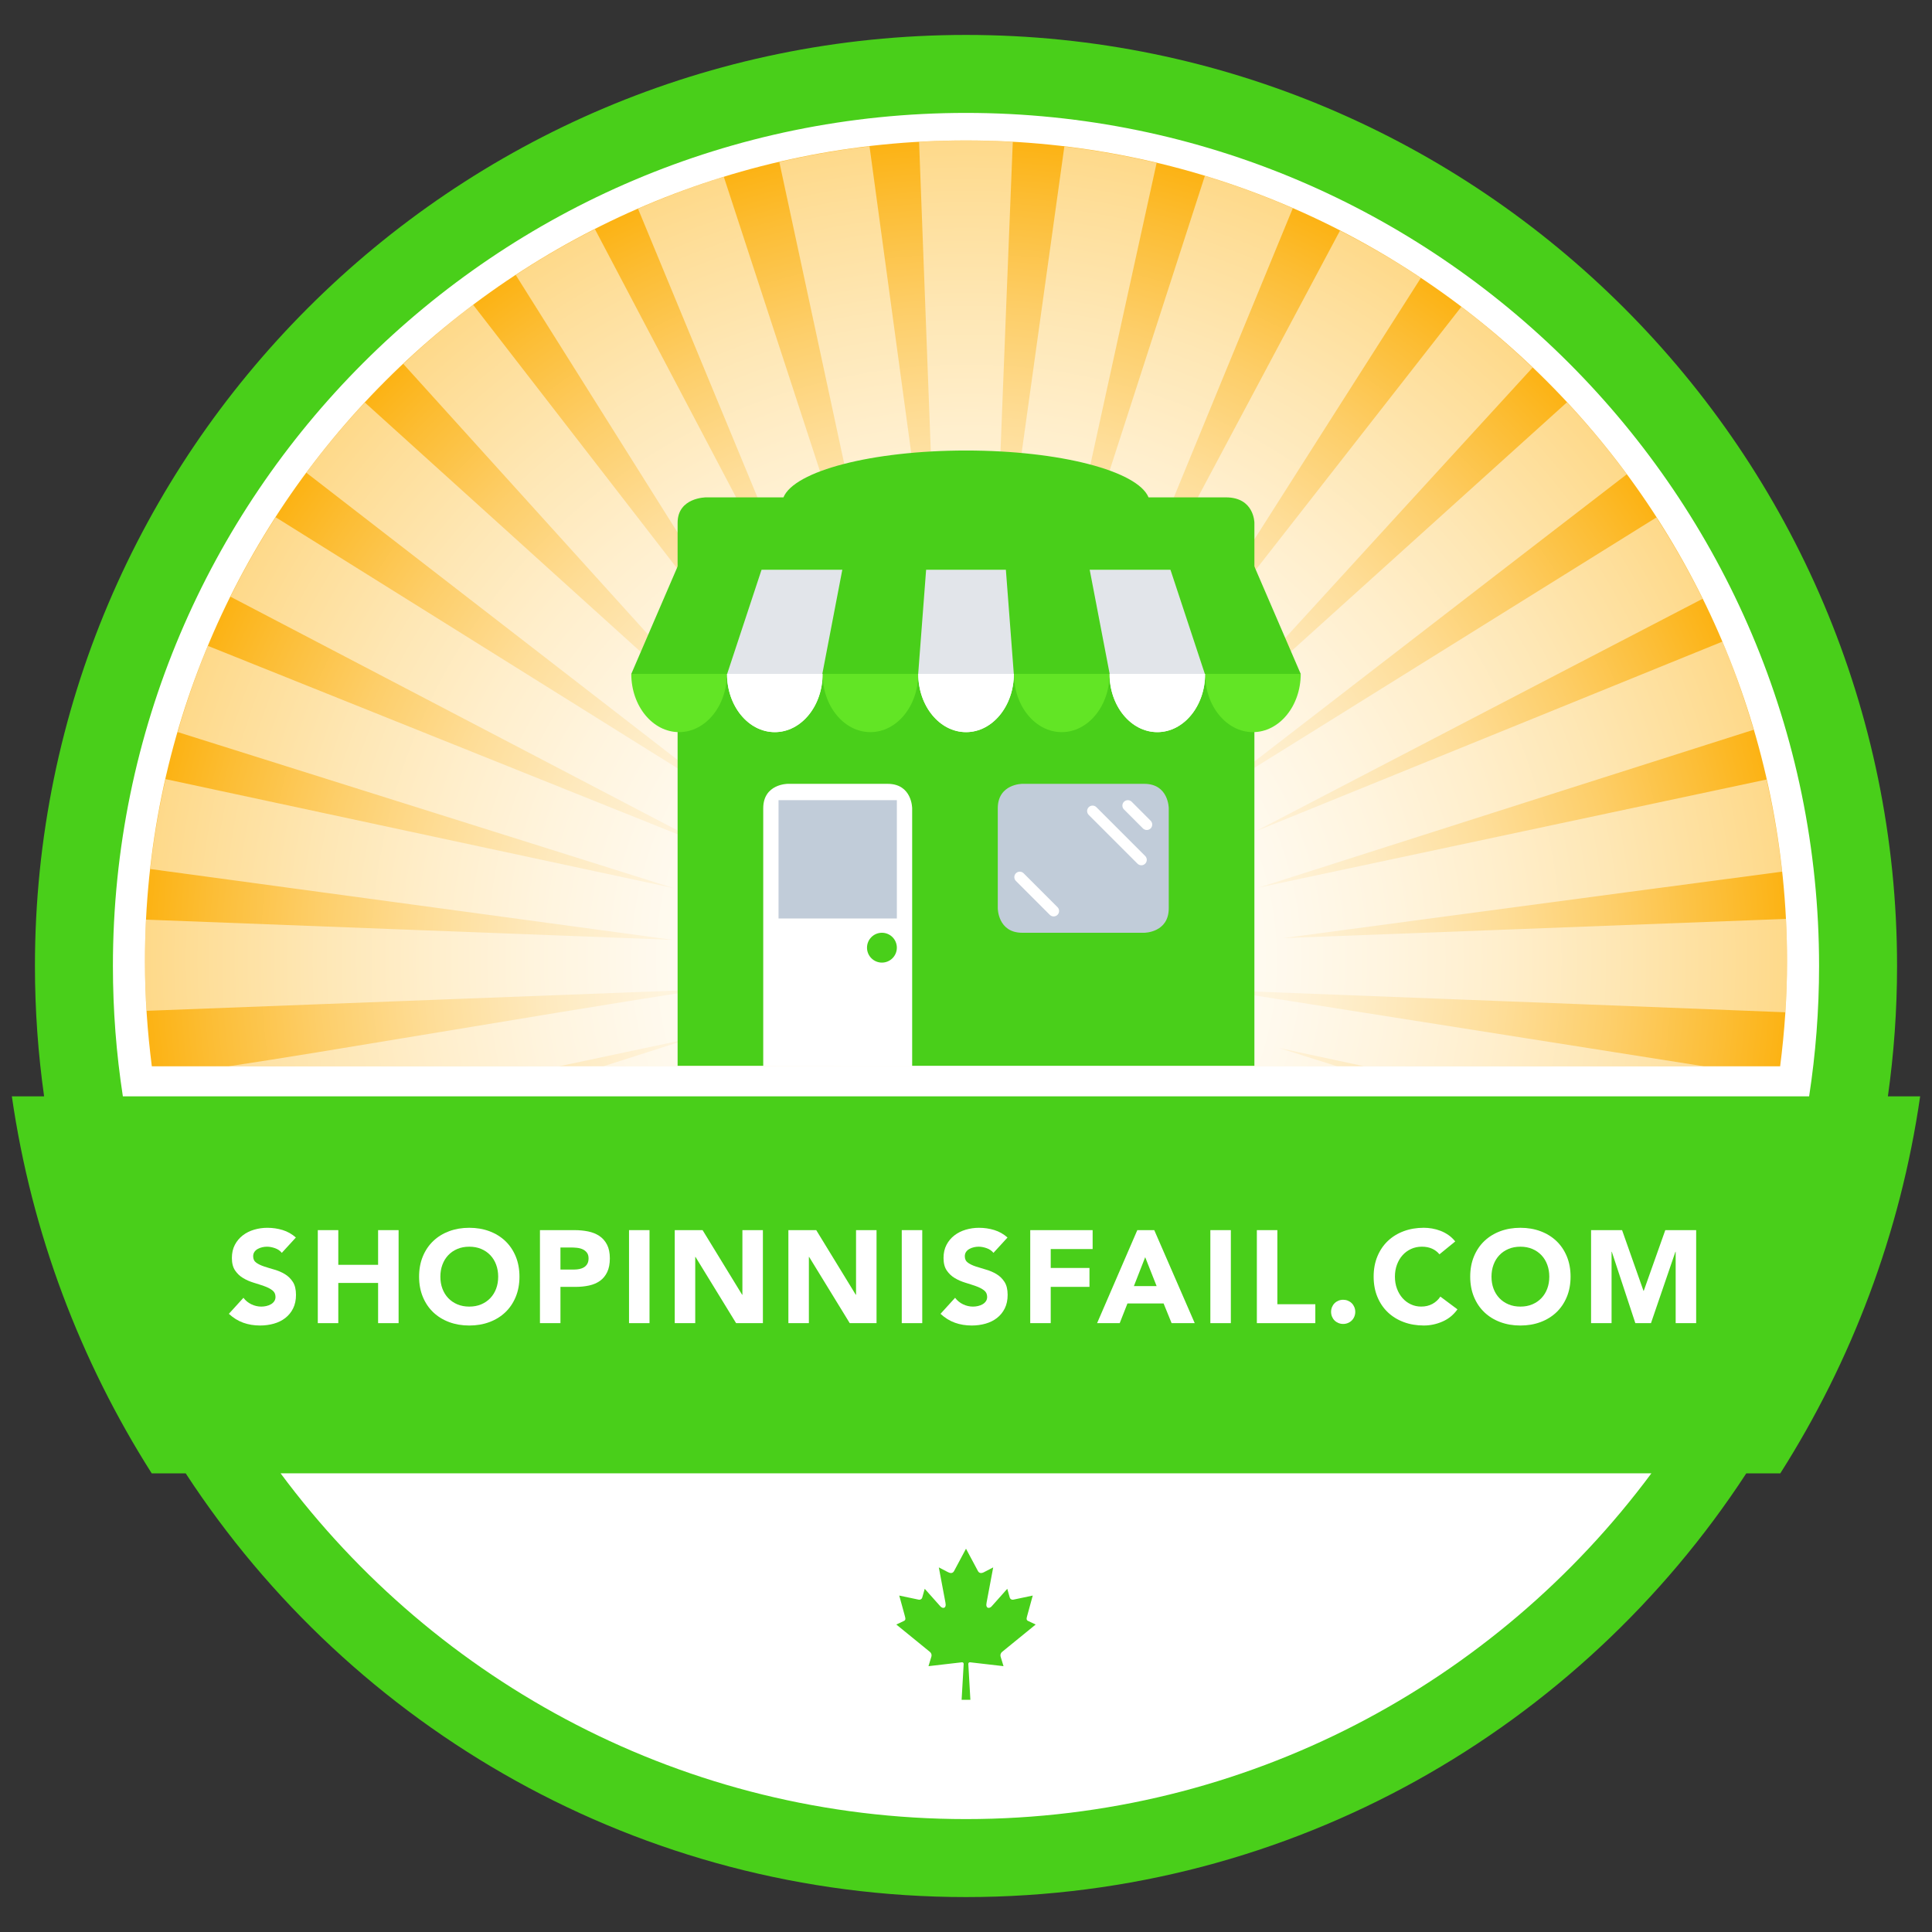
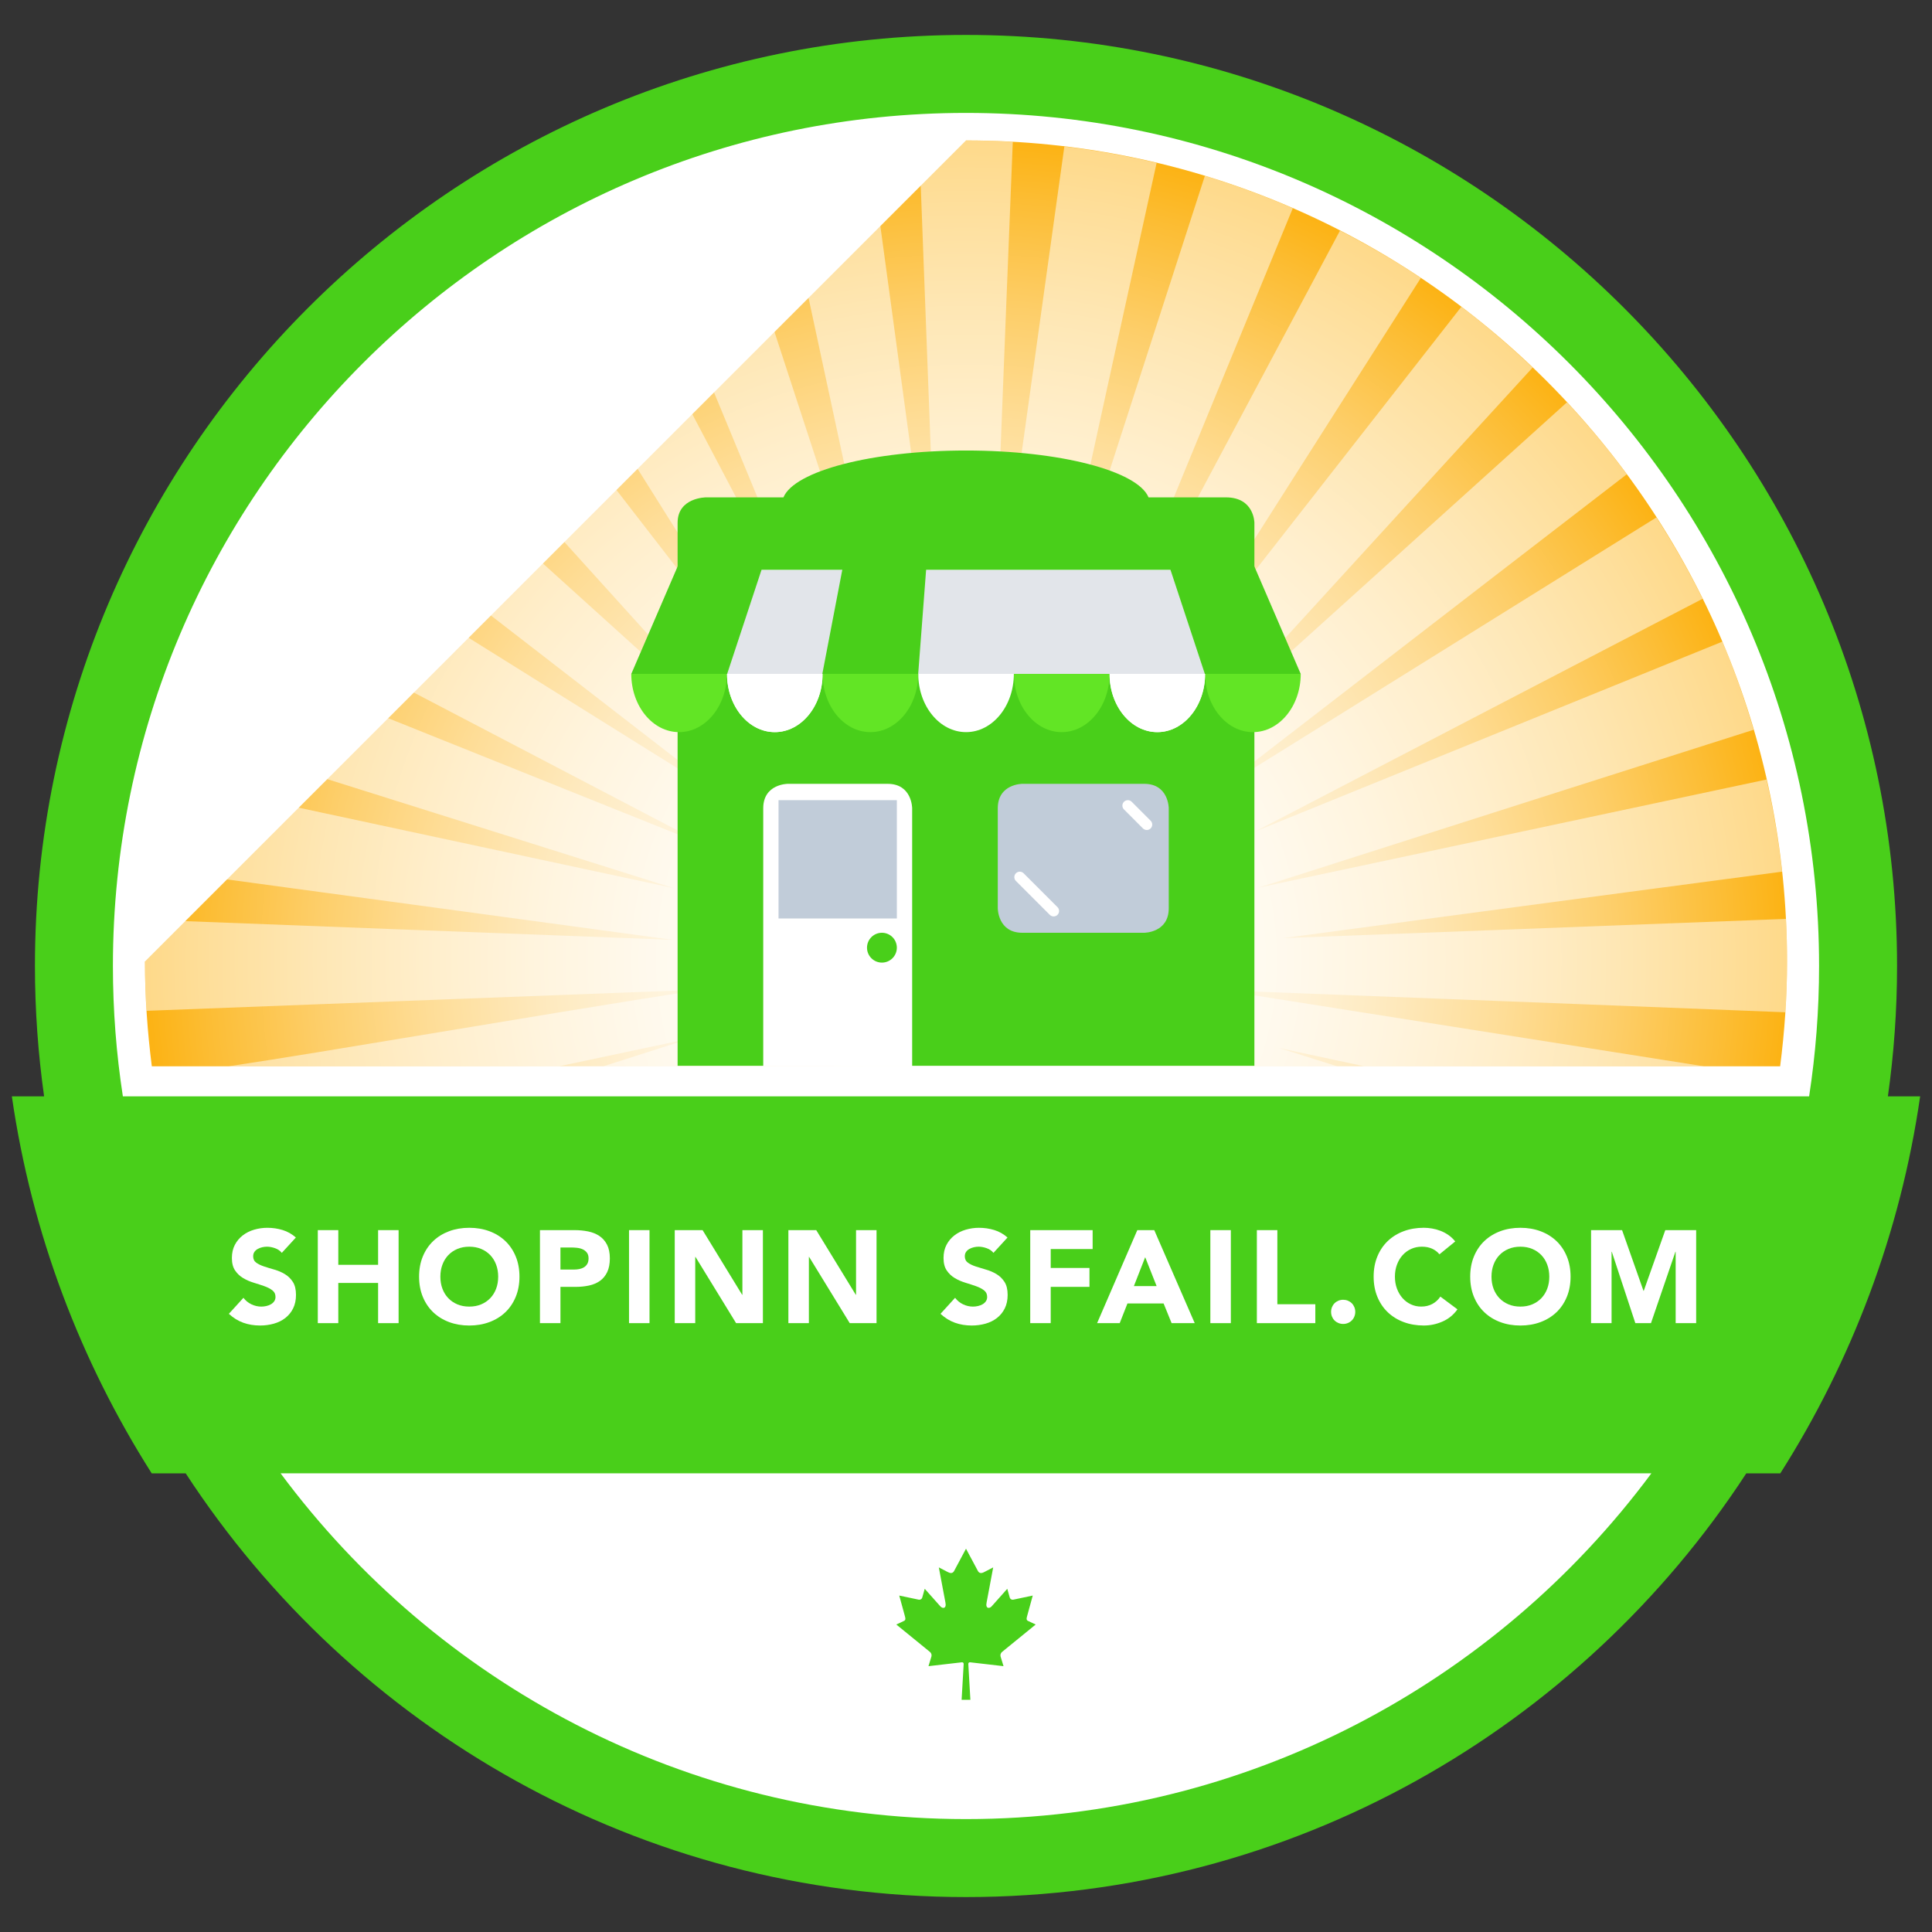
<svg xmlns="http://www.w3.org/2000/svg" xmlns:xlink="http://www.w3.org/1999/xlink" version="1.1" id="Layer_1" x="0px" y="0px" width="500px" height="500px" viewBox="0 0 500 500" enable-background="new 0 0 500 500" xml:space="preserve">
  <rect x="0" y="0" width="500" height="500" fill="#333333" stroke="none" />
  <path fill="#FFFFFF" d="M250,480.867c127.507,0,230.866-103.362,230.866-230.867c0-127.506-103.359-230.869-230.866-230.869  S19.132,122.494,19.132,250C19.132,377.505,122.493,480.867,250,480.867" />
  <g>
    <g>
      <g>
        <g>
          <g>
            <g>
              <defs>
-                 <path id="SVGID_1_" d="M37.51,248.829c0,9.2,0.648,18.243,1.782,27.135h421.409c1.136-8.892,1.786-17.935,1.786-27.135         c0-117.352-95.14-212.484-212.487-212.484C132.644,36.345,37.51,131.478,37.51,248.829" />
+                 <path id="SVGID_1_" d="M37.51,248.829c0,9.2,0.648,18.243,1.782,27.135h421.409c1.136-8.892,1.786-17.935,1.786-27.135         c0-117.352-95.14-212.484-212.487-212.484" />
              </defs>
              <clipPath id="SVGID_2_">
                <use xlink:href="#SVGID_1_" overflow="visible" />
              </clipPath>
              <radialGradient id="SVGID_3_" cx="-160.012" cy="152.786" r="2.521" gradientTransform="matrix(84.24 0 0 84.24 13729.445 -12622.035)" gradientUnits="userSpaceOnUse">
                <stop offset="0" style="stop-color:#FFFFFF" />
                <stop offset="0.126" style="stop-color:#FFFEFB" />
                <stop offset="0.257" style="stop-color:#FFFAEE" />
                <stop offset="0.389" style="stop-color:#FFF3DA" />
                <stop offset="0.523" style="stop-color:#FEE9BD" />
                <stop offset="0.659" style="stop-color:#FEDD97" />
                <stop offset="0.795" style="stop-color:#FDCE69" />
                <stop offset="0.929" style="stop-color:#FCBD34" />
                <stop offset="1" style="stop-color:#FCB315" />
              </radialGradient>
              <rect x="37.51" y="36.345" clip-path="url(#SVGID_2_)" fill="url(#SVGID_3_)" width="424.979" height="239.619" />
            </g>
          </g>
        </g>
      </g>
    </g>
  </g>
  <path opacity="0.5" fill="#FFFFFF" enable-background="new    " d="M441.006,275.964l-124.699-19.676  c63.412,2.446,132.082,5.112,145.741,5.69c0.282-4.353,0.439-8.729,0.439-13.149c0-3.696-0.101-7.369-0.284-11.019l-130.162,4.976  c75.628-10.107,118.92-15.873,129.022-17.183l0.135-0.018c-0.883-8.099-2.247-16.048-4.019-23.849l-131.42,27.972  c57.31-18.301,115.89-36.997,127.812-40.76l0.271-0.087c-2.289-7.791-4.961-15.416-8.09-22.808l-120.812,49.092  c55.11-28.699,104.679-54.497,115.229-59.942l0.463-0.237c-3.586-7.269-7.593-14.286-11.954-21.055l-114.991,71.616  c62.561-48.3,98.391-75.94,106.765-82.354l0.562-0.431c-4.808-6.506-9.981-12.716-15.484-18.624l-98.109,88.563  c38.479-42.113,80.12-87.67,88.688-96.977l0.523-0.573c-5.848-5.579-11.981-10.85-18.438-15.738L296.2,184.282  c42.149-66.281,65.479-102.938,70.983-111.517l0.526-0.828c-6.71-4.474-13.704-8.544-20.922-12.246l-63.883,119.885  C307.287,120.193,329.549,66,334.177,54.86l0.403-0.971c-7.38-3.208-14.971-6.015-22.76-8.38L270.736,172.6  c12.717-58.131,25.632-117.109,28.359-129.357l0.234-1.079c-7.803-1.856-15.771-3.28-23.878-4.249L256.77,171.927  c3.071-78.68,4.85-123.669,5.291-134.044l0.051-1.173c-4.012-0.226-8.047-0.366-12.109-0.366c-4.08,0-8.125,0.142-12.146,0.368  l5.003,132.221c-8.901-65.457-16.179-118.941-17.68-129.968l-0.151-1.11c-7.923,0.928-15.705,2.298-23.338,4.072l30.074,139.869  c-22.046-67.491-40.485-123.934-44.095-134.98l-0.349-1.064c-7.598,2.342-14.993,5.127-22.2,8.271l51.204,123.742  c-24.318-46.208-45.216-85.909-55.688-105.8L153.968,59.3c-7.066,3.587-13.908,7.543-20.491,11.87l73.475,116.909  c-42.057-54.354-76.881-99.35-83.923-108.45l-0.579-0.748c-6.322,4.753-12.339,9.88-18.083,15.293l94.102,104.052  c-51.833-46.862-94.953-85.845-103.506-93.576l-0.539-0.487c-5.373,5.773-10.443,11.824-15.152,18.169l110.634,85.594  C139.302,176.314,96.005,149.27,78.444,138.3l-7.104-4.437c-4.263,6.613-8.18,13.467-11.703,20.557l123.884,64.766  c-55.777-22.378-103.463-41.505-122.445-49.119l-7.272-2.918c-3.016,7.238-5.608,14.692-7.823,22.309l128.283,40.369  c-52.15-11.19-96.969-20.804-118.887-25.506l-12.538-2.691c-1.729,7.615-3.065,15.371-3.951,23.269l135.197,18.334  c-66.053-2.541-121.021-4.649-134.932-5.183l-1.368-0.052c-0.179,3.588-0.273,7.198-0.273,10.831c0,4.295,0.153,8.55,0.419,12.772  l143.457-5.484c-25.194,3.943-49.311,7.951-70.608,11.488c-20.243,3.358-38.262,6.355-51.64,8.354h85.528l34.074-7.229  l-22.609,7.229h189.936l-15.083-4.747l22.098,4.747L441.006,275.964L441.006,275.964z" />
  <rect x="11.025" y="31.206" fill="none" width="477.947" height="256.101" />
  <path fill="#49CF1A" d="M496.934,283.727h-8.35c1.553-11.021,2.373-22.281,2.373-33.727C490.957,117.136,382.863,9.041,250,9.041  C117.136,9.041,9.042,117.136,9.042,250c0,11.443,0.82,22.702,2.372,33.727H3.066c5.125,35.479,17.752,68.537,36.196,97.574h8.797  C91.093,447.263,165.535,490.959,250,490.959c84.463,0,158.904-43.696,201.938-109.658h8.802  C479.18,352.264,491.809,319.205,496.934,283.727z M29.222,250c0-121.738,99.042-220.779,220.778-220.779  c121.736,0,220.775,99.041,220.775,220.779c0,11.465-0.886,22.729-2.573,33.727H31.796C30.103,272.729,29.222,261.465,29.222,250z   M250,470.777c-72.597,0-137.114-35.229-177.379-89.479h354.755C387.113,435.552,322.595,470.777,250,470.777z" />
  <path fill="#49CF1A" d="M265.949,417.766l1.324-4.836l-5.047,1.064c-0.494,0.076-0.824-0.238-0.898-0.537l-0.648-2.277l-3.992,4.484  c-0.564,0.717-1.719,0.717-1.356-0.941l1.705-9.081l-2.288,1.188c-0.646,0.36-1.285,0.419-1.646-0.223l-3.042-5.688l-0.06-0.111  l-0.061,0.111l-3.039,5.688c-0.359,0.642-1.002,0.583-1.645,0.223l-2.288-1.188l1.706,9.081c0.357,1.658-0.793,1.658-1.36,0.941  l-3.995-4.484l-0.647,2.277c-0.074,0.299-0.402,0.613-0.896,0.537l-5.05-1.064l1.327,4.836c0.282,1.076,0.505,1.521-0.287,1.81  l-1.8,0.849l8.691,7.081c0.345,0.271,0.52,0.751,0.396,1.188l-0.76,2.506c2.992-0.35,5.676-0.656,8.668-1.002  c0.267-0.004,0.441,0.145,0.438,0.451l-0.533,9.252l1.074,0.008l0,0H250h0.062l0,0l1.072-0.008l-0.534-9.252  c-0.002-0.311,0.174-0.455,0.438-0.451c2.995,0.346,5.678,0.652,8.671,1.002l-0.762-2.506c-0.122-0.438,0.052-0.916,0.396-1.188  l8.693-7.081l-1.8-0.849C265.443,419.287,265.664,418.842,265.949,417.766" />
  <path fill="#FFFFFF" d="M234.667,275.829h1.4v-0.705v-0.833v-65.098c0,0,0-6.339-6.343-6.339h-25.863c0,0-6.339,0-6.339,6.339  v64.931v1v0.705h1.27H200h32.875H234.667z" />
  <path fill="#49CF1A" d="M317.265,128.718h-20.021c-2.836-6.829-22.887-12.124-47.247-12.124c-24.356,0-44.408,5.295-47.243,12.124  h-20.021c0,0-7.369,0-7.369,6.585v128.363v5.579v6.584h7.369h4.768h10.021v-0.705v-0.582v-65.349c0-6.339,6.339-6.339,6.339-6.339  h25.863c6.343,0,6.343,6.339,6.343,6.339v64.933v0.998v0.705h76.432h4.767h7.37v-6.584v-5.579V135.303  C324.636,135.303,324.636,128.718,317.265,128.718z" />
  <path fill="#C1CCD9" d="M264.564,202.854c0,0-6.34,0-6.34,6.339v25.867c0,0,0,6.339,6.34,6.339h31.564c0,0,6.344,0,6.344-6.339  v-25.867c0,0,0-6.339-6.344-6.339H264.564z" />
  <path fill="#49CF1A" d="M228.243,249.12c2.131,0,3.861-1.728,3.861-3.862c0-2.131-1.73-3.861-3.861-3.861  c-2.132,0-3.862,1.73-3.862,3.861C224.38,247.393,226.111,249.12,228.243,249.12" />
  <rect x="201.484" y="207.082" fill="#C1CCD9" width="30.62" height="30.62" />
  <path fill="#FFFFFF" d="M272.684,237.172c-0.355,0-0.722-0.137-0.998-0.411l-8.767-8.77c-0.553-0.549-0.553-1.441,0-1.992  c0.552-0.549,1.438-0.549,1.988,0l8.771,8.77c0.551,0.549,0.551,1.441,0,1.992C273.402,237.035,273.042,237.172,272.684,237.172" />
-   <path fill="#FFFFFF" d="M295.378,223.933c-0.362,0-0.721-0.138-0.994-0.411l-12.629-12.628c-0.549-0.551-0.549-1.44,0-1.992  c0.552-0.551,1.445-0.551,1.994,0l12.625,12.628c0.549,0.551,0.549,1.438,0,1.992C296.1,223.795,295.741,223.933,295.378,223.933" />
  <path fill="#FFFFFF" d="M296.79,214.805c-0.363,0-0.722-0.14-0.998-0.411l-4.905-4.908c-0.552-0.552-0.552-1.443,0-1.992  c0.553-0.552,1.442-0.552,1.991,0l4.906,4.908c0.549,0.549,0.549,1.438,0,1.992C297.507,214.665,297.148,214.805,296.79,214.805" />
  <path fill="#FFFFFF" d="M324.663,147.513H175.389v26.886h12.758c0.001,8.325,5.539,15.075,12.369,15.075  c6.833,0.001,12.371-6.75,12.372-15.075h24.756c0.001,8.325,5.54,15.075,12.373,15.075c6.833,0.001,12.368-6.75,12.369-15.075  h24.761c0.002,8.325,5.539,15.075,12.369,15.075s12.367-6.75,12.368-15.075h12.779V147.513L324.663,147.513z" />
  <rect x="175.389" y="147.513" fill="#E2E5EA" width="149.274" height="26.886" />
  <path fill="#62E525" d="M336.626,174.396h-24.74c0,8.326,5.539,15.078,12.369,15.078  C331.089,189.475,336.626,182.723,336.626,174.396" />
  <path fill="#62E525" d="M287.146,174.396h-24.742c0,8.326,5.539,15.078,12.369,15.078  C281.605,189.475,287.146,182.723,287.146,174.396" />
  <path fill="#62E525" d="M237.629,174.396h-24.741c0,8.326,5.538,15.078,12.37,15.078  C232.092,189.475,237.629,182.723,237.629,174.396" />
  <path fill="#62E525" d="M188.113,174.396h-24.739c0,8.326,5.537,15.078,12.37,15.078  C182.578,189.475,188.113,182.723,188.113,174.396" />
  <path fill="#FFFFFF" d="M311.884,174.396h-24.737c0,8.326,5.537,15.078,12.369,15.078  C306.347,189.474,311.884,182.723,311.884,174.396" />
-   <path fill="#FFFFFF" d="M262.386,174.396h-24.742c0,8.326,5.539,15.078,12.373,15.078  C256.85,189.475,262.386,182.723,262.386,174.396" />
  <path fill="#FFFFFF" d="M212.888,174.396h-24.741c0,8.326,5.538,15.078,12.369,15.078  C207.35,189.475,212.888,182.723,212.888,174.396" />
  <polygon fill="#49CF1A" points="336.616,174.396 336.616,174.393 324.595,146.513 302.604,146.513 311.81,174.396 " />
-   <polygon fill="#49CF1A" points="260.249,146.513 262.372,174.396 287.18,174.396 281.833,146.513 " />
  <polygon fill="#49CF1A" points="163.382,174.396 175.405,146.513 197.397,146.513 188.191,174.396 " />
  <polygon fill="#49CF1A" points="239.75,146.513 237.627,174.396 212.82,174.396 218.167,146.513 " />
  <g>
    <path fill="#FFFFFF" d="M72.931,324.24c-0.431-0.545-1.015-0.945-1.751-1.207c-0.737-0.26-1.434-0.391-2.091-0.391   c-0.386,0-0.782,0.045-1.19,0.135c-0.408,0.092-0.793,0.232-1.156,0.427c-0.363,0.192-0.658,0.446-0.884,0.765   c-0.226,0.319-0.34,0.703-0.34,1.156c0,0.727,0.272,1.279,0.816,1.666c0.544,0.386,1.229,0.714,2.057,0.984   c0.827,0.271,1.717,0.545,2.669,0.815s1.841,0.657,2.669,1.156c0.827,0.498,1.513,1.167,2.057,2.006s0.816,1.961,0.816,3.366   c0,1.337-0.25,2.505-0.748,3.502c-0.499,0.997-1.173,1.822-2.023,2.48s-1.836,1.146-2.958,1.461   c-1.122,0.317-2.307,0.479-3.553,0.479c-1.564,0-3.015-0.236-4.352-0.714c-1.338-0.478-2.584-1.247-3.74-2.312l3.774-4.146   c0.544,0.727,1.229,1.285,2.057,1.684c0.827,0.396,1.683,0.594,2.567,0.594c0.43,0,0.867-0.051,1.309-0.15   c0.442-0.104,0.838-0.257,1.19-0.46c0.351-0.203,0.634-0.465,0.85-0.781c0.215-0.315,0.323-0.69,0.323-1.122   c0-0.726-0.278-1.298-0.833-1.717c-0.556-0.42-1.252-0.775-2.091-1.07s-1.746-0.59-2.72-0.885c-0.974-0.295-1.881-0.689-2.72-1.189   c-0.839-0.498-1.536-1.156-2.091-1.973c-0.556-0.814-0.833-1.894-0.833-3.229c0-1.293,0.255-2.426,0.765-3.399   c0.51-0.976,1.19-1.791,2.04-2.448c0.85-0.656,1.83-1.149,2.941-1.479c1.11-0.328,2.255-0.492,3.434-0.492   c1.36,0,2.674,0.191,3.944,0.577s2.414,1.032,3.434,1.938L72.931,324.24z" />
    <path fill="#FFFFFF" d="M82.247,318.357h5.304v8.978h10.302v-8.978h5.304v24.072h-5.304v-10.404H87.551v10.404h-5.304V318.357z" />
    <path fill="#FFFFFF" d="M108.46,330.395c0-1.926,0.323-3.672,0.969-5.234s1.547-2.896,2.703-3.994   c1.156-1.102,2.527-1.941,4.114-2.533c1.586-0.589,3.32-0.884,5.202-0.884c1.881,0,3.615,0.295,5.202,0.884   c1.586,0.592,2.958,1.436,4.114,2.533c1.156,1.102,2.057,2.432,2.703,3.994s0.969,3.312,0.969,5.234   c0,1.929-0.323,3.672-0.969,5.236c-0.646,1.562-1.547,2.896-2.703,3.995c-1.156,1.101-2.528,1.942-4.114,2.532   c-1.587,0.59-3.321,0.885-5.202,0.885c-1.882,0-3.616-0.295-5.202-0.885c-1.587-0.59-2.958-1.434-4.114-2.532   c-1.156-1.101-2.057-2.433-2.703-3.995C108.783,334.066,108.46,332.32,108.46,330.395z M113.968,330.395   c0,1.135,0.175,2.172,0.527,3.111c0.351,0.939,0.855,1.758,1.513,2.448c0.657,0.69,1.445,1.229,2.363,1.614   c0.918,0.386,1.943,0.578,3.077,0.578c1.133,0,2.159-0.192,3.077-0.578c0.918-0.385,1.705-0.924,2.363-1.614   c0.657-0.69,1.161-1.509,1.513-2.448c0.351-0.939,0.527-1.979,0.527-3.111c0-1.108-0.176-2.142-0.527-3.094   c-0.352-0.951-0.856-1.773-1.513-2.465c-0.658-0.691-1.445-1.229-2.363-1.615c-0.918-0.385-1.944-0.578-3.077-0.578   c-1.134,0-2.159,0.193-3.077,0.578c-0.918,0.387-1.706,0.924-2.363,1.615c-0.658,0.691-1.162,1.514-1.513,2.465   C114.144,328.253,113.968,329.284,113.968,330.395z" />
    <path fill="#FFFFFF" d="M139.74,318.357h8.942c1.246,0,2.425,0.115,3.536,0.341c1.11,0.228,2.08,0.618,2.907,1.174   s1.484,1.304,1.972,2.243c0.487,0.941,0.731,2.125,0.731,3.554c0,1.405-0.227,2.584-0.68,3.536   c-0.454,0.951-1.077,1.711-1.87,2.277c-0.793,0.565-1.734,0.97-2.822,1.207c-1.088,0.238-2.267,0.355-3.536,0.355h-3.876v9.385   h-5.304V318.357z M145.044,328.559h3.536c0.476,0,0.935-0.045,1.377-0.136s0.838-0.243,1.19-0.459   c0.351-0.216,0.634-0.51,0.85-0.884c0.215-0.374,0.323-0.846,0.323-1.411c0-0.612-0.142-1.104-0.425-1.479   c-0.284-0.373-0.646-0.662-1.088-0.867c-0.442-0.201-0.935-0.334-1.479-0.391s-1.066-0.084-1.564-0.084h-2.72V328.559z" />
    <path fill="#FFFFFF" d="M162.791,318.357h5.304v24.072h-5.304V318.357z" />
    <path fill="#FFFFFF" d="M174.623,318.357h7.208l10.234,16.729h0.068v-16.729h5.304v24.072h-6.936l-10.506-17.137h-0.068v17.137   h-5.304V318.357L174.623,318.357z" />
    <path fill="#FFFFFF" d="M204.033,318.357h7.208l10.234,16.729h0.068v-16.729h5.304v24.072h-6.936l-10.506-17.137h-0.068v17.137   h-5.304V318.357L204.033,318.357z" />
-     <path fill="#FFFFFF" d="M233.374,318.357h5.304v24.072h-5.304V318.357z" />
    <path fill="#FFFFFF" d="M257.105,324.24c-0.434-0.545-1.018-0.945-1.752-1.207c-0.736-0.26-1.436-0.391-2.09-0.391   c-0.389,0-0.783,0.045-1.189,0.135c-0.408,0.092-0.795,0.232-1.156,0.427c-0.363,0.192-0.658,0.446-0.885,0.765   c-0.227,0.318-0.34,0.703-0.34,1.156c0,0.727,0.272,1.279,0.816,1.666c0.544,0.386,1.229,0.714,2.058,0.984   c0.826,0.271,1.718,0.545,2.668,0.815c0.953,0.271,1.843,0.657,2.671,1.156c0.827,0.498,1.514,1.167,2.057,2.006   c0.545,0.839,0.815,1.961,0.815,3.366c0,1.337-0.25,2.505-0.747,3.502c-0.498,0.997-1.175,1.822-2.023,2.48   c-0.85,0.658-1.836,1.146-2.957,1.461c-1.122,0.317-2.307,0.479-3.553,0.479c-1.565,0-3.016-0.236-4.353-0.714   c-1.338-0.478-2.584-1.247-3.74-2.312l3.774-4.146c0.544,0.727,1.229,1.285,2.057,1.684c0.827,0.396,1.684,0.594,2.566,0.594   c0.434,0,0.867-0.051,1.311-0.15c0.443-0.104,0.84-0.257,1.189-0.46c0.354-0.203,0.637-0.465,0.852-0.781   c0.215-0.315,0.322-0.69,0.322-1.122c0-0.726-0.277-1.298-0.832-1.717c-0.559-0.42-1.254-0.775-2.094-1.07   c-0.838-0.295-1.744-0.59-2.72-0.885c-0.975-0.295-1.881-0.689-2.72-1.189c-0.839-0.498-1.536-1.156-2.091-1.973   c-0.556-0.814-0.833-1.894-0.833-3.229c0-1.293,0.255-2.426,0.765-3.399c0.51-0.976,1.19-1.791,2.04-2.448   c0.85-0.656,1.83-1.149,2.941-1.479c1.11-0.328,2.252-0.492,3.434-0.492c1.357,0,2.674,0.191,3.941,0.577   c1.271,0.386,2.414,1.032,3.438,1.938L257.105,324.24z" />
    <path fill="#FFFFFF" d="M266.625,318.357h16.148v4.896h-10.847v4.896h10.03v4.896h-10.03v9.385h-5.304L266.625,318.357   L266.625,318.357z" />
    <path fill="#FFFFFF" d="M294.334,318.357h4.387l10.473,24.072h-5.983l-2.074-5.101h-9.35l-2.007,5.101h-5.85L294.334,318.357z    M296.374,325.361l-2.924,7.479h5.882L296.374,325.361z" />
    <path fill="#FFFFFF" d="M313.238,318.357h5.304v24.072h-5.304V318.357z" />
    <path fill="#FFFFFF" d="M325.274,318.357h5.304v19.177h9.826v4.896h-15.13V318.357L325.274,318.357z" />
    <path fill="#FFFFFF" d="M344.483,339.507c0-0.431,0.079-0.839,0.235-1.225c0.159-0.386,0.38-0.72,0.663-1.003   s0.617-0.504,1.003-0.663c0.386-0.158,0.794-0.237,1.227-0.237c0.43,0,0.838,0.079,1.224,0.237c0.386,0.159,0.72,0.38,1.003,0.663   s0.504,0.617,0.663,1.003c0.158,0.386,0.238,0.794,0.238,1.225s-0.08,0.839-0.238,1.224c-0.159,0.388-0.38,0.722-0.663,1.004   c-0.283,0.283-0.617,0.504-1.003,0.662s-0.794,0.238-1.224,0.238c-0.433,0-0.839-0.08-1.227-0.238   c-0.386-0.158-0.72-0.379-1.003-0.662c-0.283-0.282-0.504-0.616-0.663-1.004C344.562,340.346,344.483,339.938,344.483,339.507z" />
    <path fill="#FFFFFF" d="M372.533,324.614c-0.522-0.634-1.162-1.122-1.922-1.462c-0.761-0.34-1.64-0.51-2.637-0.51   c-0.996,0-1.921,0.191-2.771,0.578c-0.853,0.385-1.587,0.924-2.21,1.613c-0.624,0.689-1.111,1.514-1.462,2.465   c-0.354,0.952-0.527,1.983-0.527,3.096c0,1.133,0.175,2.17,0.527,3.109c0.351,0.939,0.833,1.757,1.442,2.448   c0.612,0.69,1.332,1.229,2.159,1.612c0.827,0.388,1.717,0.578,2.669,0.578c1.088,0,2.054-0.227,2.892-0.68   c0.839-0.453,1.528-1.088,2.072-1.904l4.421,3.299c-1.021,1.43-2.312,2.481-3.876,3.162c-1.563,0.682-3.175,1.021-4.827,1.021   c-1.883,0-3.615-0.295-5.201-0.885c-1.587-0.59-2.958-1.434-4.114-2.532s-2.057-2.433-2.703-3.995   c-0.646-1.562-0.969-3.311-0.969-5.234c0-1.928,0.322-3.672,0.969-5.236c0.646-1.562,1.547-2.895,2.703-3.994   s2.527-1.943,4.114-2.533c1.586-0.589,3.319-0.884,5.201-0.884c0.681,0,1.389,0.062,2.125,0.187   c0.734,0.125,1.463,0.323,2.177,0.597c0.714,0.271,1.397,0.635,2.057,1.088c0.657,0.454,1.246,1.01,1.77,1.666L372.533,324.614z" />
    <path fill="#FFFFFF" d="M380.489,330.395c0-1.926,0.32-3.672,0.969-5.234c0.646-1.562,1.547-2.896,2.703-3.994   s2.527-1.941,4.114-2.533c1.586-0.589,3.318-0.884,5.199-0.884c1.884,0,3.615,0.295,5.202,0.884   c1.587,0.592,2.958,1.436,4.114,2.533s2.057,2.432,2.703,3.994c0.646,1.562,0.969,3.312,0.969,5.234   c0,1.929-0.323,3.672-0.969,5.236c-0.646,1.562-1.547,2.896-2.703,3.995s-2.527,1.942-4.114,2.532s-3.318,0.885-5.202,0.885   c-1.881,0-3.613-0.295-5.199-0.885c-1.587-0.59-2.958-1.434-4.114-2.532s-2.059-2.433-2.703-3.995   C380.812,334.066,380.489,332.32,380.489,330.395z M385.997,330.395c0,1.135,0.175,2.172,0.527,3.111   c0.351,0.939,0.854,1.758,1.513,2.448c0.657,0.69,1.445,1.229,2.363,1.614c0.918,0.386,1.941,0.578,3.074,0.578   c1.136,0,2.159-0.192,3.077-0.578c0.918-0.385,1.706-0.924,2.363-1.614s1.161-1.509,1.513-2.448   c0.354-0.939,0.527-1.979,0.527-3.111c0-1.108-0.176-2.142-0.527-3.094c-0.351-0.951-0.854-1.773-1.513-2.465   s-1.445-1.229-2.363-1.615c-0.918-0.385-1.941-0.578-3.077-0.578c-1.133,0-2.156,0.193-3.074,0.578   c-0.918,0.387-1.706,0.924-2.363,1.615c-0.658,0.691-1.162,1.514-1.513,2.465C386.172,328.253,385.997,329.284,385.997,330.395z" />
    <path fill="#FFFFFF" d="M411.769,318.357h8.023l5.542,15.709h0.068l5.574-15.709h7.99v24.072h-5.305v-18.463h-0.067l-6.322,18.463   h-4.048l-6.086-18.463h-0.066v18.463h-5.306L411.769,318.357L411.769,318.357z" />
  </g>
</svg>